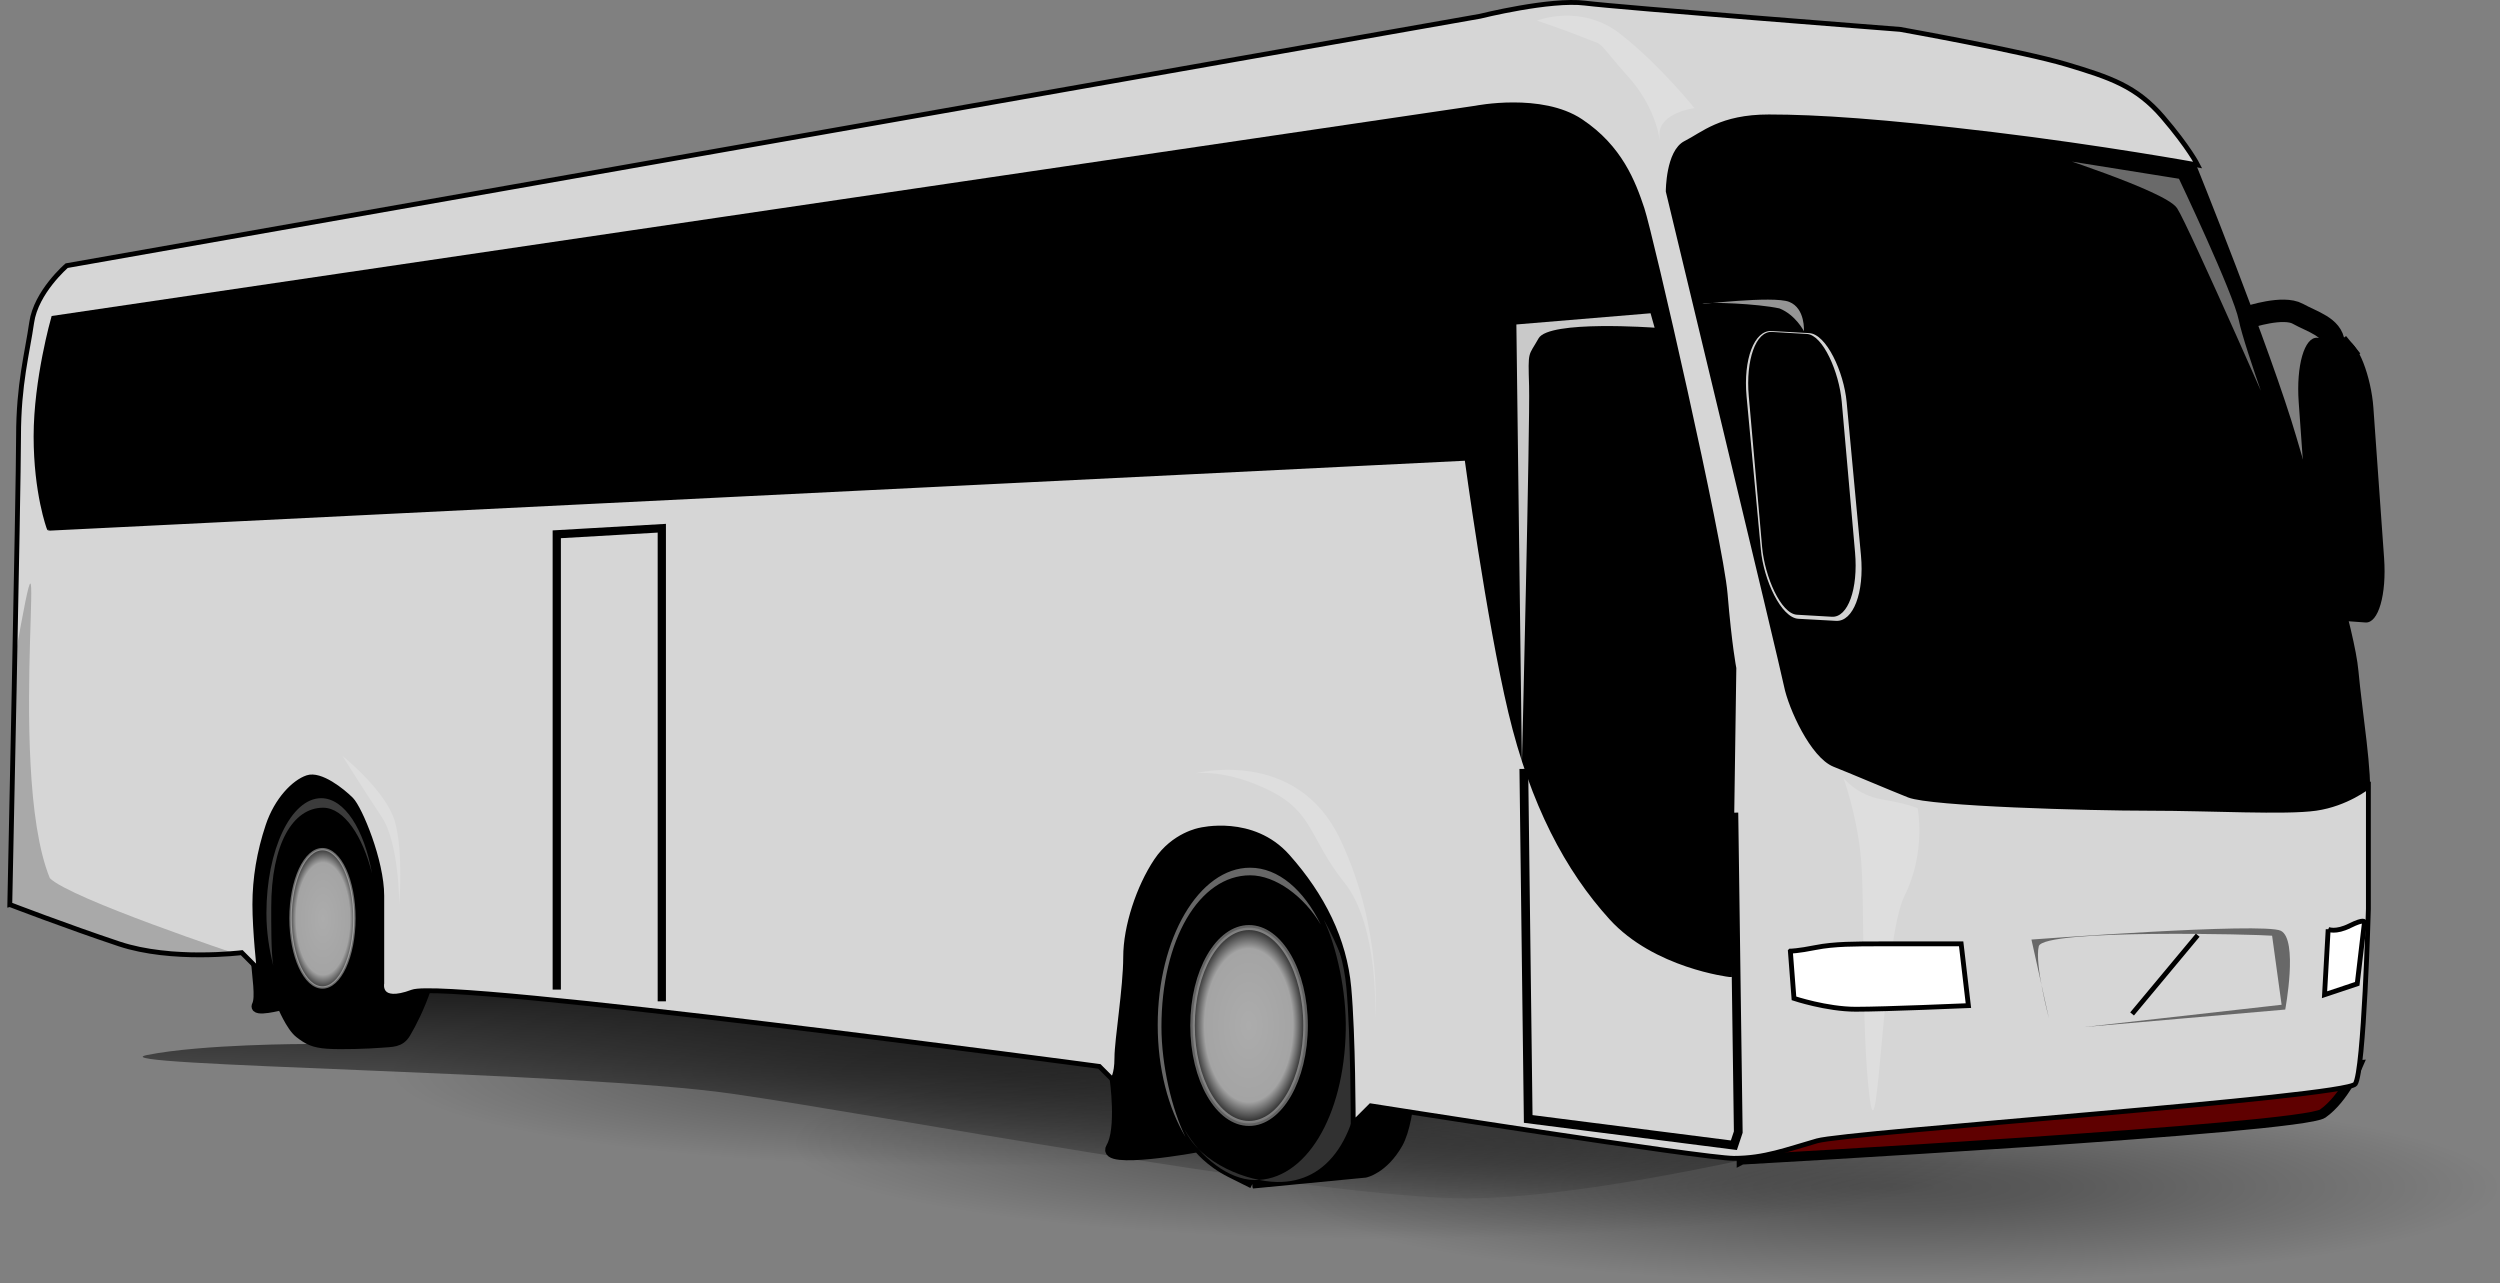
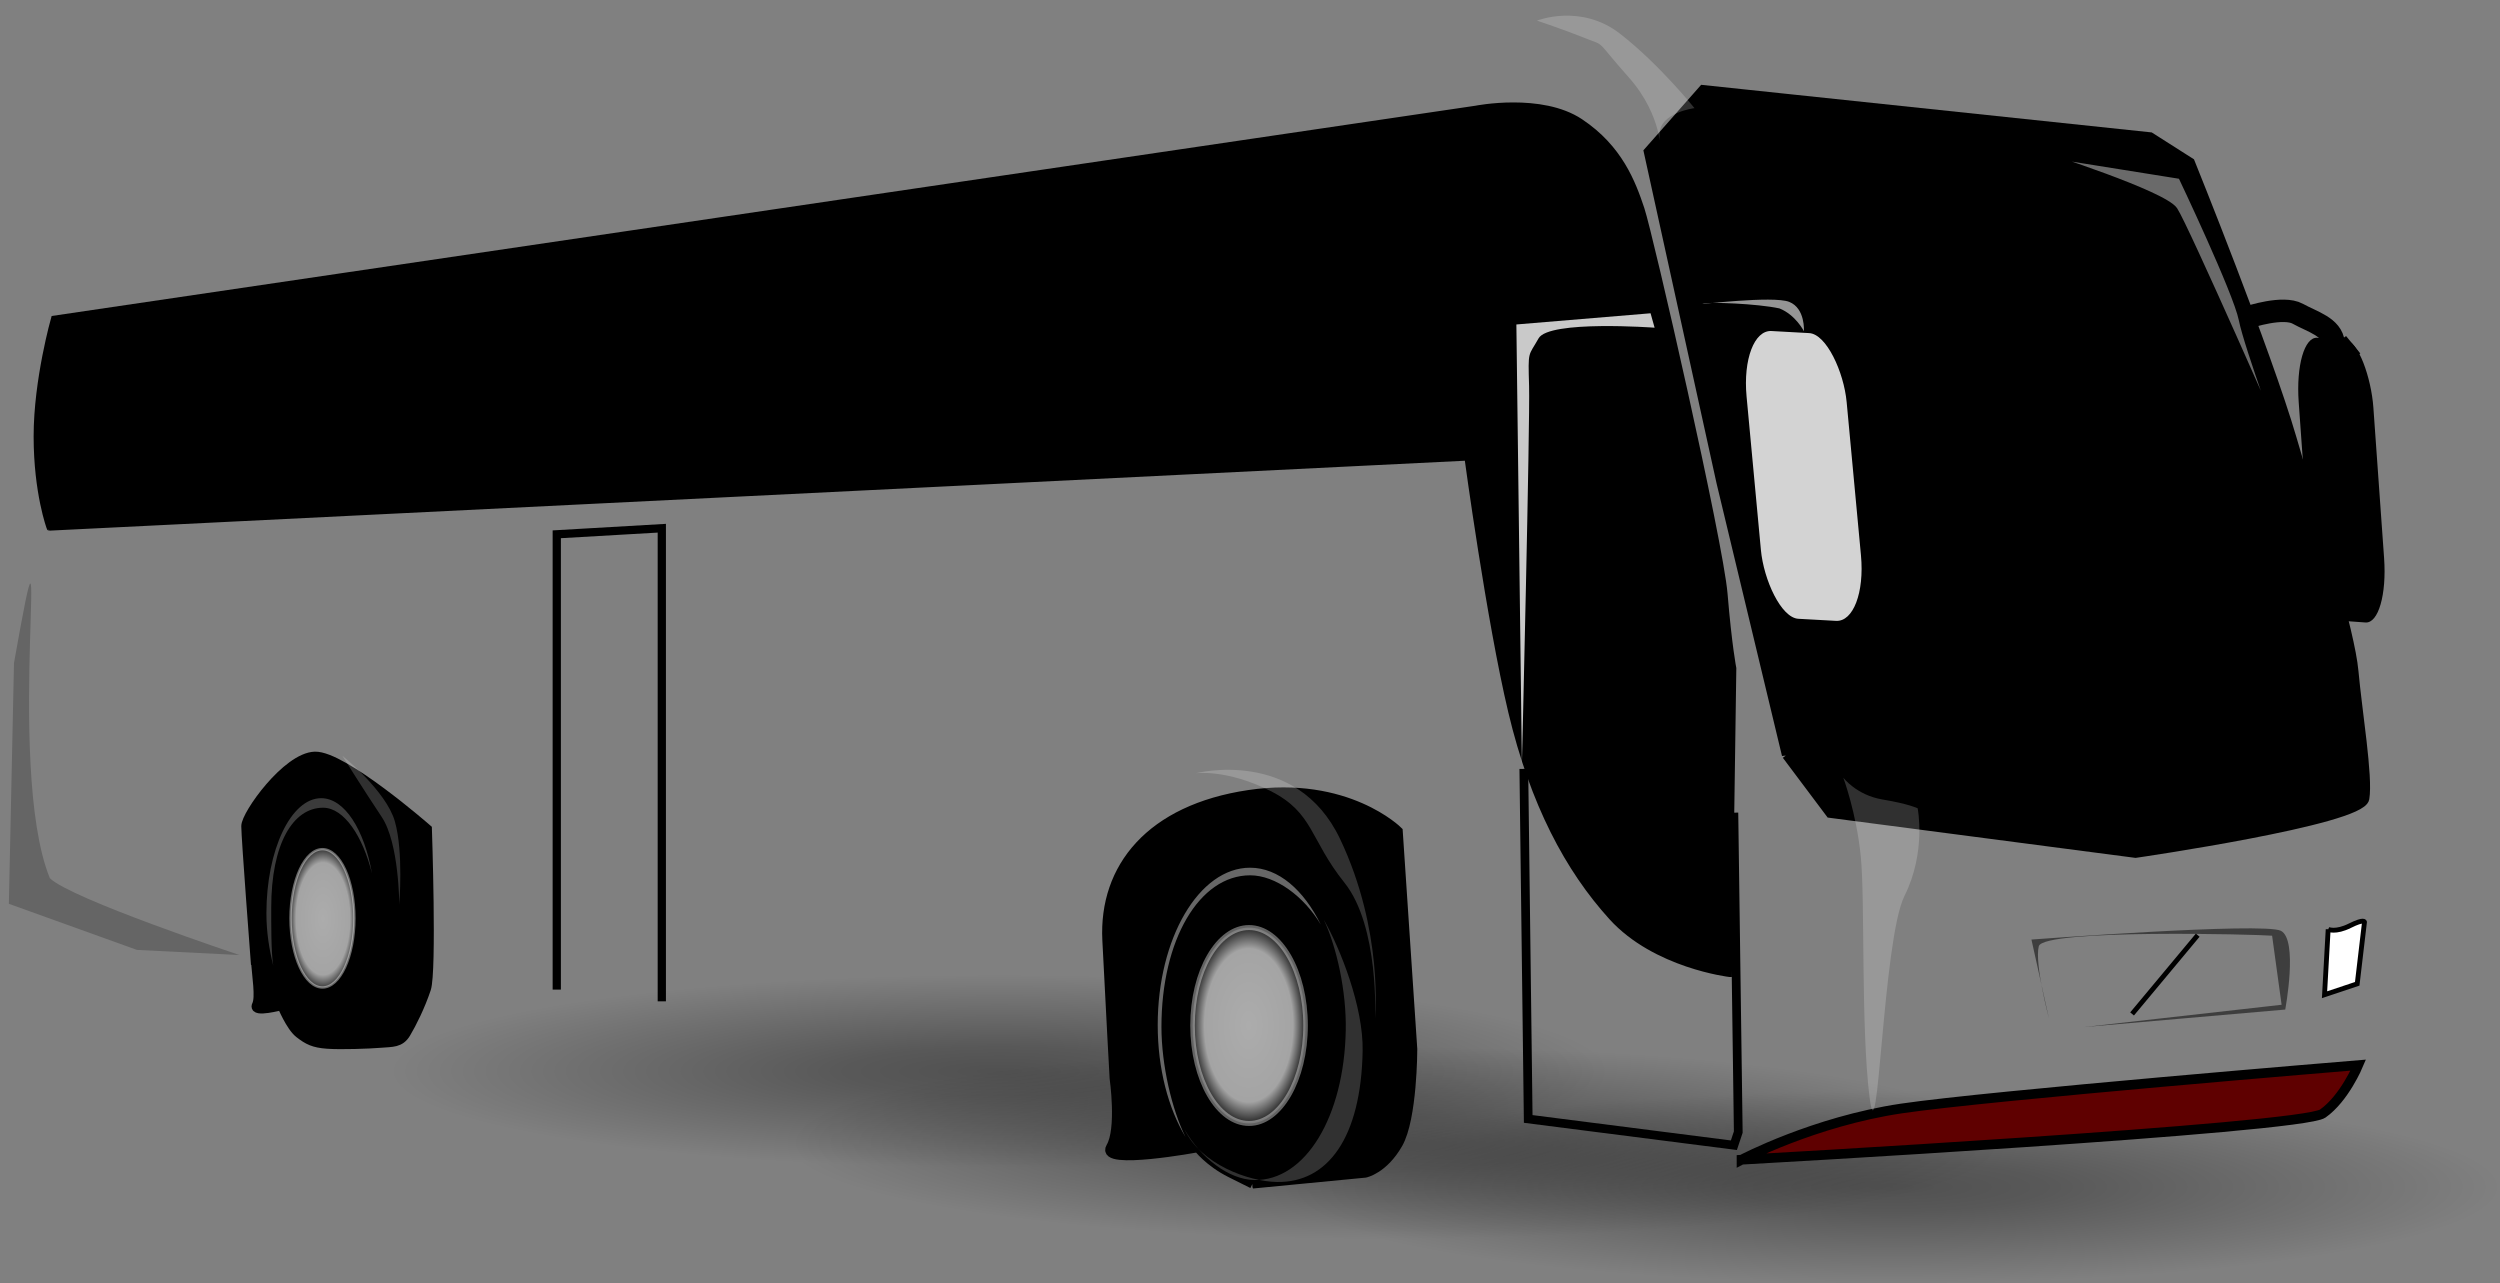
<svg xmlns="http://www.w3.org/2000/svg" xmlns:ns1="http://sodipodi.sourceforge.net/DTD/sodipodi-0.dtd" xmlns:ns2="http://www.inkscape.org/namespaces/inkscape" xmlns:xlink="http://www.w3.org/1999/xlink" id="svg2" ns1:docname="bus1_bw_jarno_vasamaa_01.svg" viewBox="0 0 976.05 501.06" ns1:version="0.32" version="1.0" ns2:output_extension="org.inkscape.output.svg.inkscape" y="0" x="0" ns2:version="0.46">
  <rect x="0" y="0" width="976.05" height="501.06" fill="#808080" stroke="none" />
  <ns1:namedview id="base" bordercolor="#666666" ns2:pageshadow="2" guidetolerance="10.0" pagecolor="#ffffff" gridtolerance="10.0" ns2:zoom="0.51313132" objecttolerance="10.0" borderopacity="1.0" ns2:current-layer="svg2" ns2:cx="526.18109" ns2:cy="372.04724" ns2:window-y="25" ns2:window-x="0" ns2:window-height="715" showgrid="false" ns2:pageopacity="0.0" ns2:window-width="641" />
  <defs id="defs3">
    <linearGradient id="linearGradient2461">
      <stop id="stop2463" style="stop-color:#acacac" offset="0" />
      <stop id="stop2465" style="stop-color:#a4a4a4" offset=".783" />
      <stop id="stop2467" style="stop-color:#272727" offset="1" />
    </linearGradient>
    <linearGradient id="linearGradient2260">
      <stop id="stop2262" style="stop-color:#000000" offset="0" />
      <stop id="stop2268" style="stop-color:#000000;stop-opacity:.827" offset=".261" />
      <stop id="stop2264" style="stop-color:#000000;stop-opacity:0" offset="1" />
    </linearGradient>
    <radialGradient id="radialGradient2352" xlink:href="#linearGradient2260" gradientUnits="userSpaceOnUse" cy="1178.5" cx="125.73" gradientTransform="scale(2.513 .398)" r="49.884" />
    <linearGradient id="linearGradient2423" y2="1424.1" gradientUnits="userSpaceOnUse" y1="1273.3" gradientTransform="matrix(5.389 0 0 .667 -273.95 -360.08)" x2="108.87" x1="137.31">
      <stop id="stop2289" style="stop-color:#000000" offset="0" />
      <stop id="stop2291" style="stop-color:#000000;stop-opacity:0" offset="1" />
    </linearGradient>
    <radialGradient id="radialGradient2469" xlink:href="#linearGradient2461" gradientUnits="userSpaceOnUse" cy="370.41" cx="538.37" gradientTransform="scale(.796 1.256)" r="16.066" />
    <radialGradient id="radialGradient2479" xlink:href="#linearGradient2461" gradientUnits="userSpaceOnUse" cy="308.37" cx="342.17" gradientTransform="scale(.693 1.444)" r="10.219" />
  </defs>
  <g id="layer1" transform="translate(-48.537 -121.23)">
    <path id="path2374" style="stroke:#000000;stroke-width:8.75;fill:none" d="m926.55 245s13.36-4.45 19.09-1.27c5.72 3.18 13.36 5.09 14 11.46 0.63 6.36 7.63 0.63 7.63 0.63" />
    <rect id="rect2372" style="fill-rule:evenodd;fill:#000000" rx="9.12" ry="25.844" transform="matrix(.997 .072 .071 .997 0 0)" width="29.242" y="185.77" x="933.77" height="110.7" />
    <path id="path2274" style="opacity:.372;fill-rule:evenodd;fill:url(#radialGradient2352)" transform="matrix(1.895 0 0 1.895 188.28 -304.18)" d="m441.28 469c0 10.97-56.12 19.86-125.35 19.86s-125.35-8.89-125.35-19.86c0-10.96 56.12-19.85 125.35-19.85s125.35 8.89 125.35 19.85z" />
    <path id="path2282" style="opacity:.372;fill:url(#radialGradient2352);fill-rule:evenodd" transform="matrix(1.895 0 0 1.895 -5.21 -321.38)" d="m441.28 469c0 10.97-56.12 19.86-125.35 19.86s-125.35-8.89-125.35-19.86c0-10.96 56.12-19.85 125.35-19.85s125.35 8.89 125.35 19.85z" />
    <path id="path2270" style="opacity:.372;fill:url(#radialGradient2352);fill-rule:evenodd" transform="matrix(1.895 0 0 1.895 -160 -349.33)" d="m441.28 469c0 10.97-56.12 19.86-125.35 19.86s-125.35-8.89-125.35-19.86c0-10.96 56.12-19.85 125.35-19.85s125.35 8.89 125.35 19.85z" />
    <path id="path2258" style="opacity:.372;fill:url(#radialGradient2352);fill-rule:evenodd" transform="matrix(1.895 0 0 1.895 -312.64 -366.53)" d="m441.28 469c0 10.97-56.12 19.86-125.35 19.86s-125.35-8.89-125.35-19.86c0-10.96 56.12-19.85 125.35-19.85s125.35 8.89 125.35 19.85z" />
-     <path id="path2284" style="fill-rule:evenodd;fill:url(#linearGradient2423)" d="m168.31 528.83l66.65-27.95 582.62 51.6s-137.6 38.69-202.09 36.54c-64.5-2.15-221.44-32.24-281.64-40.84s-249.39-10.75-227.89-15.05 62.35-4.3 62.35-4.3z" />
    <path id="path2278" style="opacity:.372;fill:url(#radialGradient2352);fill-rule:evenodd" transform="matrix(1.895 0 0 1.895 -5.21 -321.38)" d="m441.28 469c0 10.97-56.12 19.86-125.35 19.86s-125.35-8.89-125.35-19.86c0-10.96 56.12-19.85 125.35-19.85s125.35 8.89 125.35 19.85z" />
    <path id="path2183" style="fill-rule:evenodd;stroke:#000000;stroke-width:3.79;fill:#000000" d="m148.41 495.92c0.37 6.42 1.89 14.74 0.37 17.76-1.51 3.02 9.83 0 9.83 0s3.4 8.31 6.8 10.95c3.4 2.65 5.66 3.78 10.95 4.16s16.25 0 20.78-0.38 7.56 0 9.82-3.78c2.27-3.77 5.67-10.57 7.93-17.37 2.27-6.8 0.38-62.34 0.38-62.34s-32.86-28.71-43.82-28.33c-10.95 0.38-26.82 22.67-26.82 27.2s3.78 54.02 3.78 54.02v-1.89z" />
    <path id="path2157" style="fill-rule:evenodd;stroke:#000000;stroke-width:3.79;fill:#000000" d="m537.56 583.36l43.98-4.25s7.09-1.42 12.76-11.35c5.68-9.93 5.68-36.89 5.68-36.89l-5.68-85.12s-19.86-19.86-58.16-14.19c-38.31 5.68-56.75 28.37-55.33 56.75 1.42 28.37 2.84 53.91 2.84 53.91s2.83 19.86-1.42 26.96c-4.26 7.09 34.05 0 34.05 0s4.25 5.67 12.76 9.93l8.52 4.25z" />
    <path id="path2181" style="fill-rule:evenodd;fill:#ffffff;fill-opacity:.195" d="m547.04 582.7c19.92 0.37 32.89-17.3 33.5-51.18 0.32-17.15-8.71-39.99-15.19-51.26 5.1 10.78 8.88 28.12 8.6 43.17-0.62 33.88-15.81 58.87-35.73 58.51-9.9-0.18-20.88-8.62-27.2-19.74 6.38 13.58 24.91 20.3 36.02 20.5z" />
    <path id="path2149" style="fill-rule:evenodd;stroke:#000000;stroke-width:3.79;fill:#000000" d="m746.11 415.95l-25.54-106.4-28.37-129.1 21.28-24.12 174.5 18.44 15.6 9.93s29.8 73.78 39.73 107.83 22.7 75.19 24.12 90.79c1.41 15.61 5.67 41.15 4.25 49.66s-89.38 21.28-89.38 21.28l-119.17-15.61-17.02-22.7z" />
    <path id="path2145" style="fill-rule:evenodd;stroke:#000000;stroke-width:3.79;fill:#5f0000" d="m728.47 574.01s218.48-12.12 226.92-18.03c8.45-5.92 13.87-18.91 13.87-18.91s-144.14 11.86-178.34 16.93-62.45 20.01-62.45 20.01z" />
-     <path id="path1358" style="fill-rule:evenodd;stroke:#000000;stroke-width:1.895;fill:#d6d6d6" d="m52.361 474.38s3.417-162.3 3.417-182.8 3.417-32.46 5.125-44.42c1.709-11.96 13.668-22.21 13.668-22.21l551.82-97.38s27.33-6.83 41-5.12 123.01 10.25 123.01 10.25 47.83 8.54 64.92 13.67c17.08 5.12 27.33 8.54 37.58 20.5s13.67 18.79 13.67 18.79-37.59-6.83-80.3-11.96c-42.71-5.12-68.33-6.83-87.13-6.83-18.79 0-25.62 6.83-32.46 10.25-6.83 3.41-6.83 18.79-6.83 18.79s44.42 184.51 46.13 193.05 10.25 27.34 18.79 30.75c8.54 3.42 20.5 8.55 29.04 11.96 8.55 3.42 70.05 5.13 93.97 5.13 23.91 0 52.96 1.71 64.92 0s20.5-8.54 20.5-8.54v47.83s-1.71 63.21-5.13 68.34c-3.41 5.12-198.17 18.79-210.13 22.21-11.96 3.41-20.5 6.83-32.46 6.83s-141.8-20.5-141.8-20.5l-6.83 6.83s0-34.17-1.71-52.96-10.25-35.87-23.92-51.25-34.17-10.25-34.17-10.25-10.25 1.71-17.08 11.96c-6.84 10.25-11.96 25.62-11.96 37.58s-3.42 32.46-3.42 39.3c0 6.83-1.71 8.54-1.71 8.54l-5.12-5.13s-254.56-34.16-268.22-29.04c-13.67 5.13-11.96-3.42-11.96-3.42v-34.16c0-13.67-8.55-34.17-11.96-37.59-3.42-3.42-11.96-10.25-17.09-8.54-5.12 1.71-11.96 8.54-15.37 18.79-3.42 10.25-5.13 20.5-5.13 30.75s1.71 25.63 1.71 25.63l-6.83-6.84s-27.34 3.42-47.838-3.41c-20.501-6.84-42.711-15.38-42.711-15.38z" />
    <path id="path2119" style="fill-rule:evenodd;fill:#000000;fill-opacity:.514" d="m848.48 518.8l-6.83-30.75s90.55-6.83 97.38-3.42c6.83 3.42 1.71 30.75 1.71 30.75l-78.59 6.84 77.17-8.71-3.71-26.96c-5.25-0.5-89.38-2.71-91.09 4.12-1.71 6.84 3.96 28.13 3.96 28.13z" />
    <path id="path2121" style="stroke:#000000;stroke-width:1.895px;fill:none" d="m880.94 517.09l25.63-30.75" />
    <path id="path2131" style="fill-rule:evenodd;stroke:#000000;stroke-width:1.895px;fill:#000000" d="m723.77 501.72s-29.04-3.42-46.13-22.21c-17.08-18.8-30.75-44.42-39.29-80.3-8.54-35.87-17.09-99.09-17.09-99.09l-553.52 27.34c-0.003 0-5.128-13.67-5.128-35.88s6.833-46.13 6.833-46.13l555.24-82s25.63-5.12 41 5.13c15.38 10.25 20.5 23.91 23.92 34.16s30.75 129.84 32.46 150.34c1.71 20.51 3.42 29.05 3.42 29.05l-1.71 119.59z" />
    <path id="path2133" style="stroke:#000000;stroke-width:3.411;fill:none" d="m643.47 421.42l1.71 136.67 80.3 10.26 1.71-5.13-1.71-124.71" />
    <path id="path2135" style="stroke:#000000;stroke-width:3.222;fill:none" d="m265.91 507.6v-177.77l41.01-2.37v184.7" />
    <path id="path2137" style="fill-rule:evenodd;fill:#ffffff;fill-opacity:.189" d="m585.39 518.8s1.71-35.88-11.96-52.96-11.96-27.33-29.04-35.88c-17.09-8.54-29.05-6.83-29.05-6.83s39.3-10.25 56.38 25.63c17.08 35.87 13.67 70.04 13.67 70.04z" />
    <path id="path2139" style="fill-rule:evenodd;fill:#ffffff;fill-opacity:.189" d="m204.41 474.38s0-23.92-6.83-34.17c-6.84-10.25-15.38-23.91-15.38-23.91s17.09 13.66 20.5 25.62c3.42 11.96 1.71 32.46 1.71 32.46z" />
    <path id="path2141" style="fill-rule:evenodd;fill:#ffffff;fill-opacity:.189" d="m648.6 129.28s17.08-6.83 32.46 5.13c15.37 11.96 29.04 29.04 29.04 29.04s-13.67 1.71-13.67 10.25 1.71-6.83-11.95-22.21c-13.67-15.37-8.55-11.96-17.09-15.37-8.54-3.42-18.79-6.84-18.79-6.84z" />
    <path id="path2143" style="fill-rule:evenodd;fill:#ffffff;fill-opacity:.189" d="m768.19 424.84s5.12 6.83 15.37 8.54 13.67 3.42 13.67 3.42 3.42 17.08-5.12 34.17c-8.55 17.08-10.25 105.92-13.67 78.58-3.42-27.33-1.71-76.88-3.42-93.96s-6.83-30.75-6.83-30.75z" />
    <path id="path2151" style="fill-rule:evenodd;fill:#ffffff;fill-opacity:.789" d="m642.72 419.58l-2.16-171.67 52.39-4.37 1.58 5.63s-41.25-3.05-45.3 4.16c-4.04 7.22-4.13 4.38-3.71 18.56 0.41 14.18-2.8 147.69-2.8 147.69z" />
-     <path id="path2153" style="fill-rule:evenodd;stroke:#000000;stroke-width:1.895px;fill:#ffffff" d="m747.53 492.57l1.41 18.44s12.77 4.25 24.12 4.25 43.98-1.41 43.98-1.41l-2.83-24.12h-31.22c-9.93 0-18.44 0-25.53 1.42-7.1 1.42-9.93 1.42-9.93 1.42z" />
    <path id="path2155" style="fill-rule:evenodd;stroke:#000000;stroke-width:1.895px;fill:#ffffff" d="m957.5 484.05l-1.42 25.54 12.76-4.26 2.84-24.11s0-1.42-5.67 1.41c-5.68 2.84-8.51 1.42-8.51 1.42z" />
    <path id="path2163" style="stroke-linejoin:round;stroke-opacity:.384;fill-rule:evenodd;stroke:#ffffff;stroke-linecap:round;stroke-width:1.032;fill:url(#radialGradient2469)" transform="matrix(1.725 0 0 1.895 -203.16 -360.08)" d="m441.4 465.27c0 11.15-5.73 20.18-12.79 20.18-7.07 0-12.79-9.03-12.79-20.18 0-11.14 5.72-20.18 12.79-20.18 7.06 0 12.79 9.04 12.79 20.18z" />
    <path id="path2175" style="fill-rule:evenodd;fill:#ffffff;fill-opacity:.405" d="m536.6 460c-19.92 0-36.07 27.54-36.07 61.42 0 17.15 4.16 32.57 10.84 43.71-5.29-10.68-9.38-27.96-9.38-43.01 0-33.88 14.73-59.15 34.65-59.15 9.91 0 21.04 8.25 27.56 19.24-6.62-13.46-16.48-22.21-27.6-22.21z" />
    <path id="path2185" style="stroke-linejoin:round;stroke-opacity:.405;fill-rule:evenodd;stroke:#ffffff;stroke-linecap:round;stroke-width:.5;fill:url(#radialGradient2479)" transform="matrix(1.895 0 0 1.895 -274.7 -363.87)" d="m243.59 445.19c0 7.87-2.95 14.25-6.58 14.25s-6.58-6.38-6.58-14.25 2.95-14.25 6.58-14.25 6.58 6.38 6.58 14.25z" />
    <path id="path2199" style="opacity:.372;fill-rule:evenodd;fill:#ffffff;fill-opacity:.627" d="m173.93 432.86c-11.78 0-21.38 20.14-21.38 44.95 0 7.47 1.13 14.18 2.66 20.37-0.85-4.86-0.78-17.14-0.78-22.63 0-24.82 8.46-38.97 20.25-38.97 8.22 0 15.53 11.29 19.09 25.66-3.02-17.1-10.68-29.38-19.84-29.38z" />
    <path id="path2295" style="fill-rule:evenodd;fill-opacity:.416;stroke:#000000;stroke-width:1.895px;fill:#ffffff" d="m846.15 181.56l53.74 8.6s21.5 45.15 23.65 55.9 17.2 51.6 17.2 51.6-38.7-88.15-43-94.6-51.59-21.5-51.59-21.5z" />
    <rect id="rect2378" style="fill-rule:evenodd;fill:#ffffff;fill-opacity:.827" rx="12.197" ry="26.336" transform="matrix(.999 .055 .093 .996 0 0)" width="39.109" y="211.65" x="709.01" height="112.8" />
-     <rect id="rect2370" style="fill-rule:evenodd;fill:#000000" rx="11.34" ry="25.88" transform="matrix(.998 .058 .088 .996 0 0)" width="36.36" y="209.71" x="711.99" height="110.85" />
    <path id="path2376" style="fill-rule:evenodd;fill:#ffffff;fill-opacity:.584" d="m752.82 250.55s-3.18-6.36-9.55-8.91c-8.91-1.91-27.36-2.55-29.91-1.91-2.54 0.64 27.37-3.18 33.73-0.64 6.36 2.55 5.73 11.46 5.73 11.46z" />
    <path id="path2477" style="fill-rule:evenodd;fill:#000000;fill-opacity:.211" d="m54 380.09l-2 94 50 18 40 2s-66-22-74-30c-18-44 2-174-14-84z" />
  </g>
</svg>